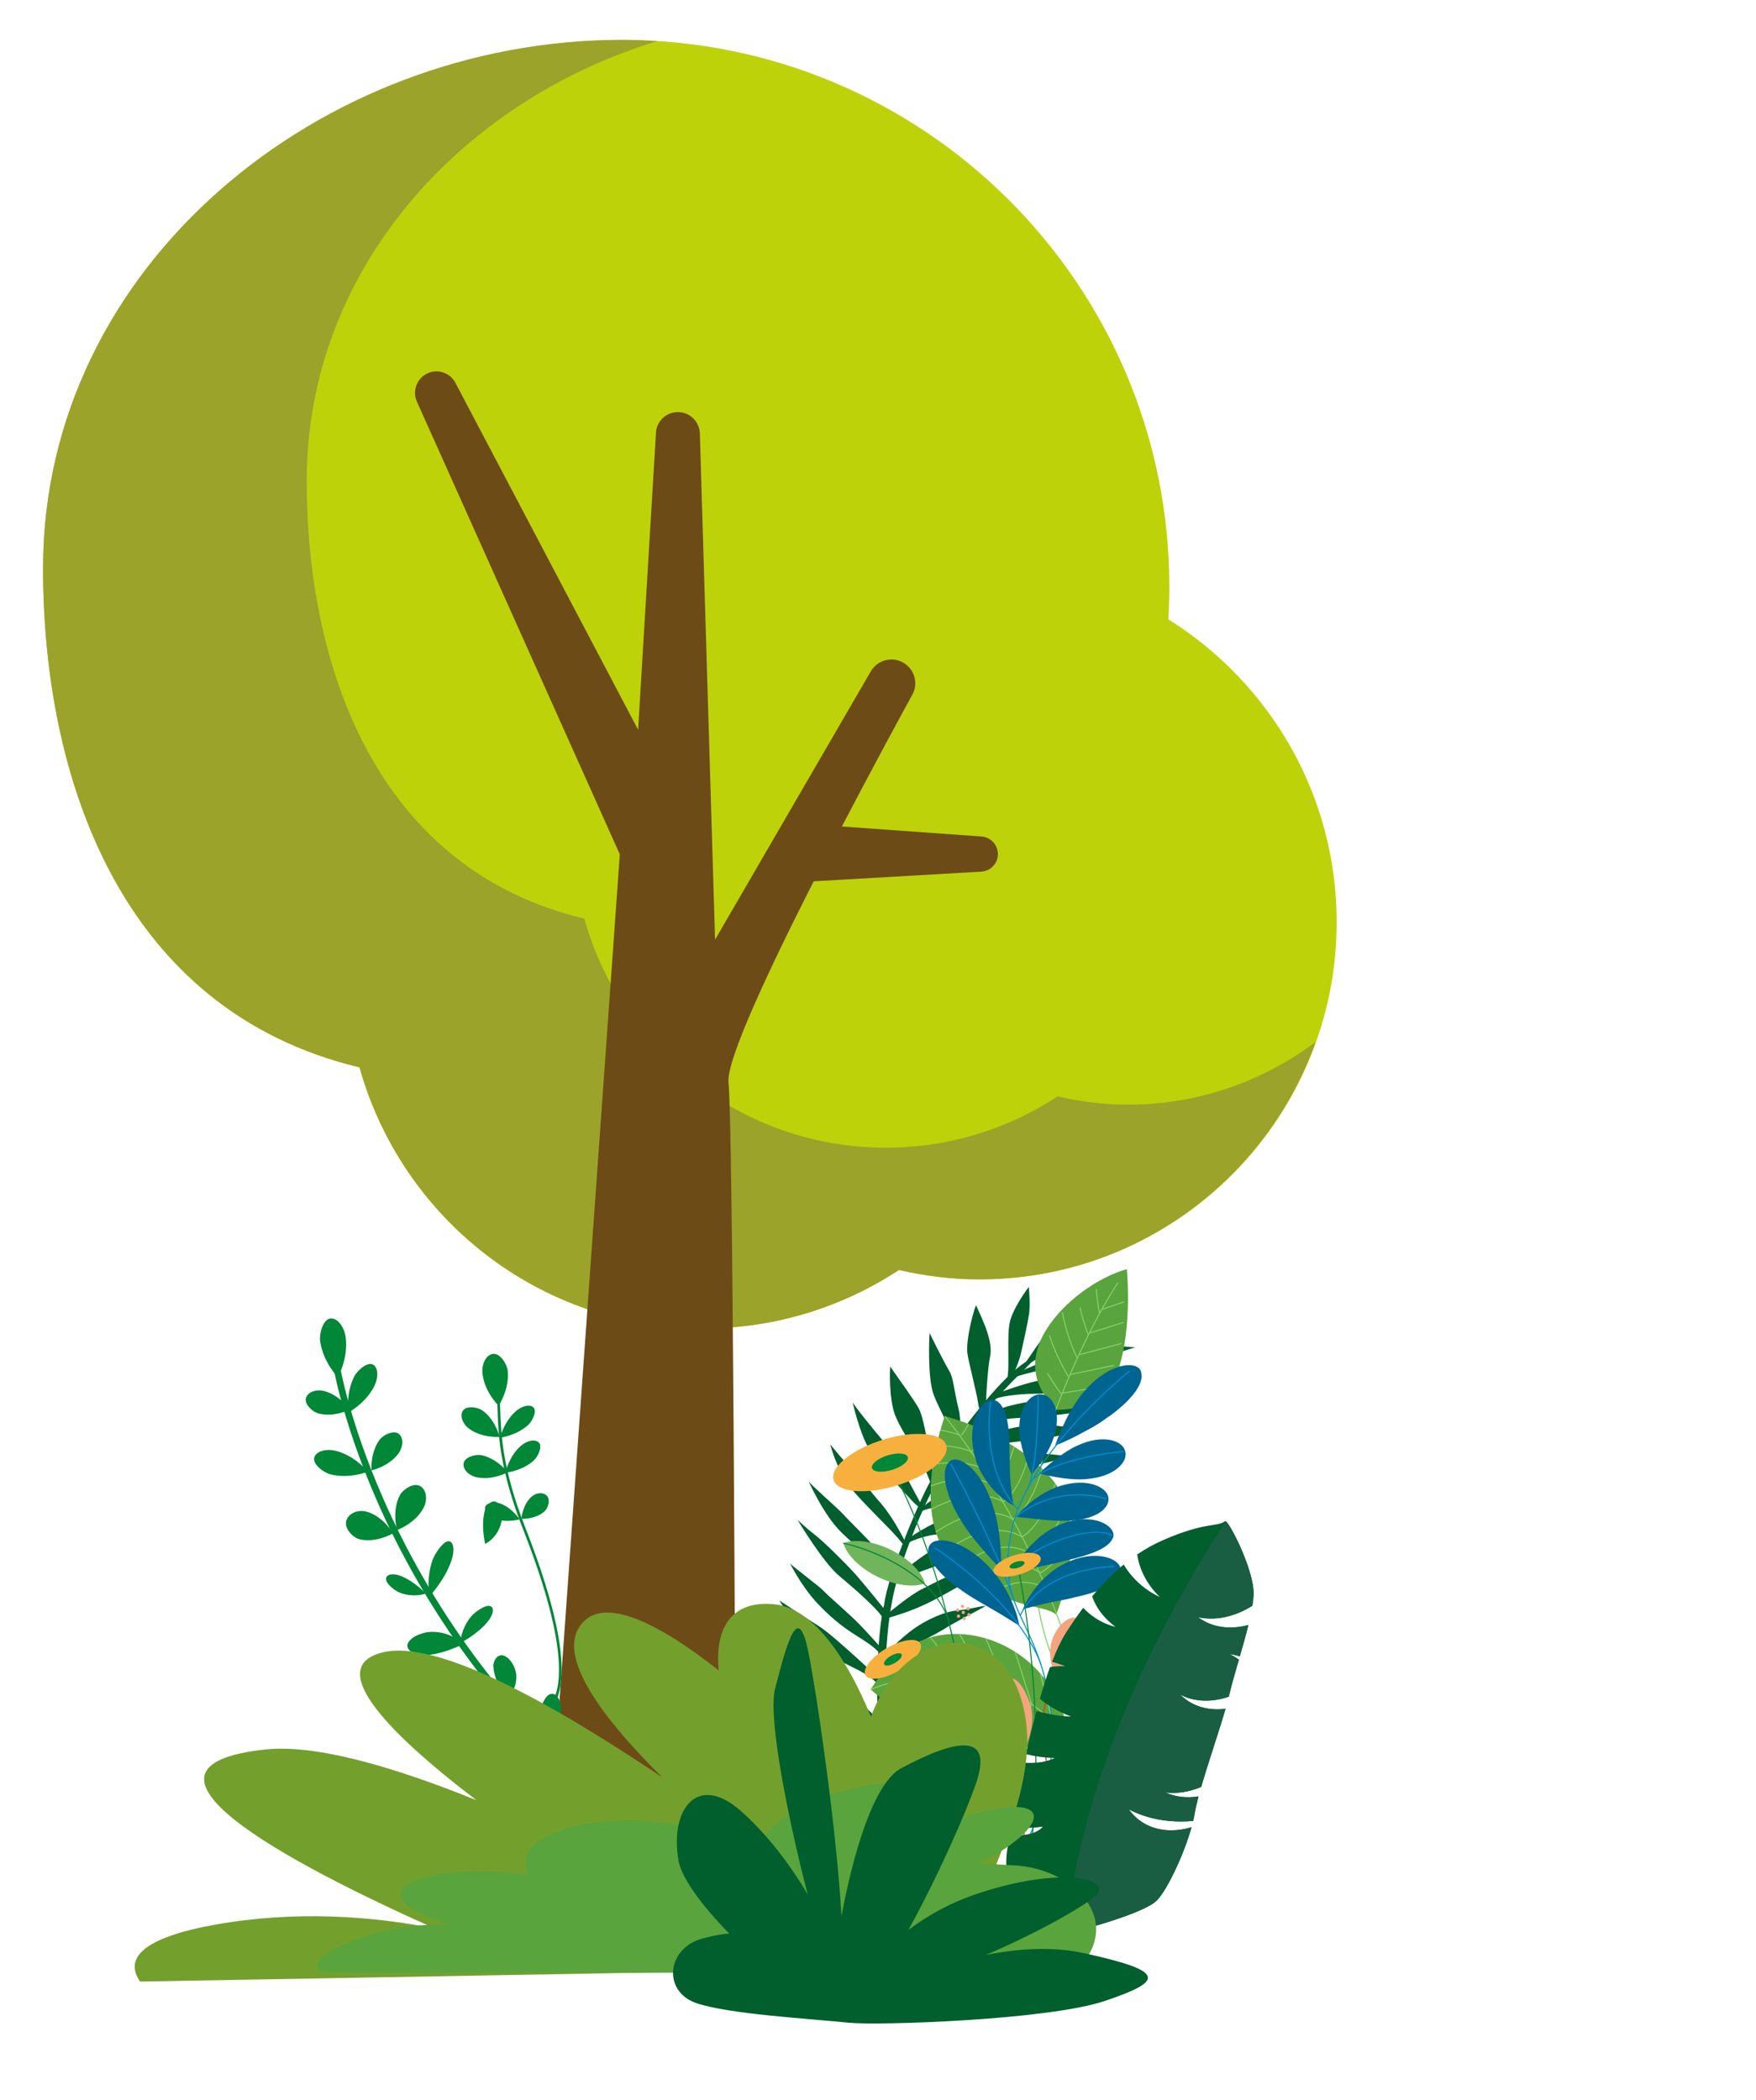
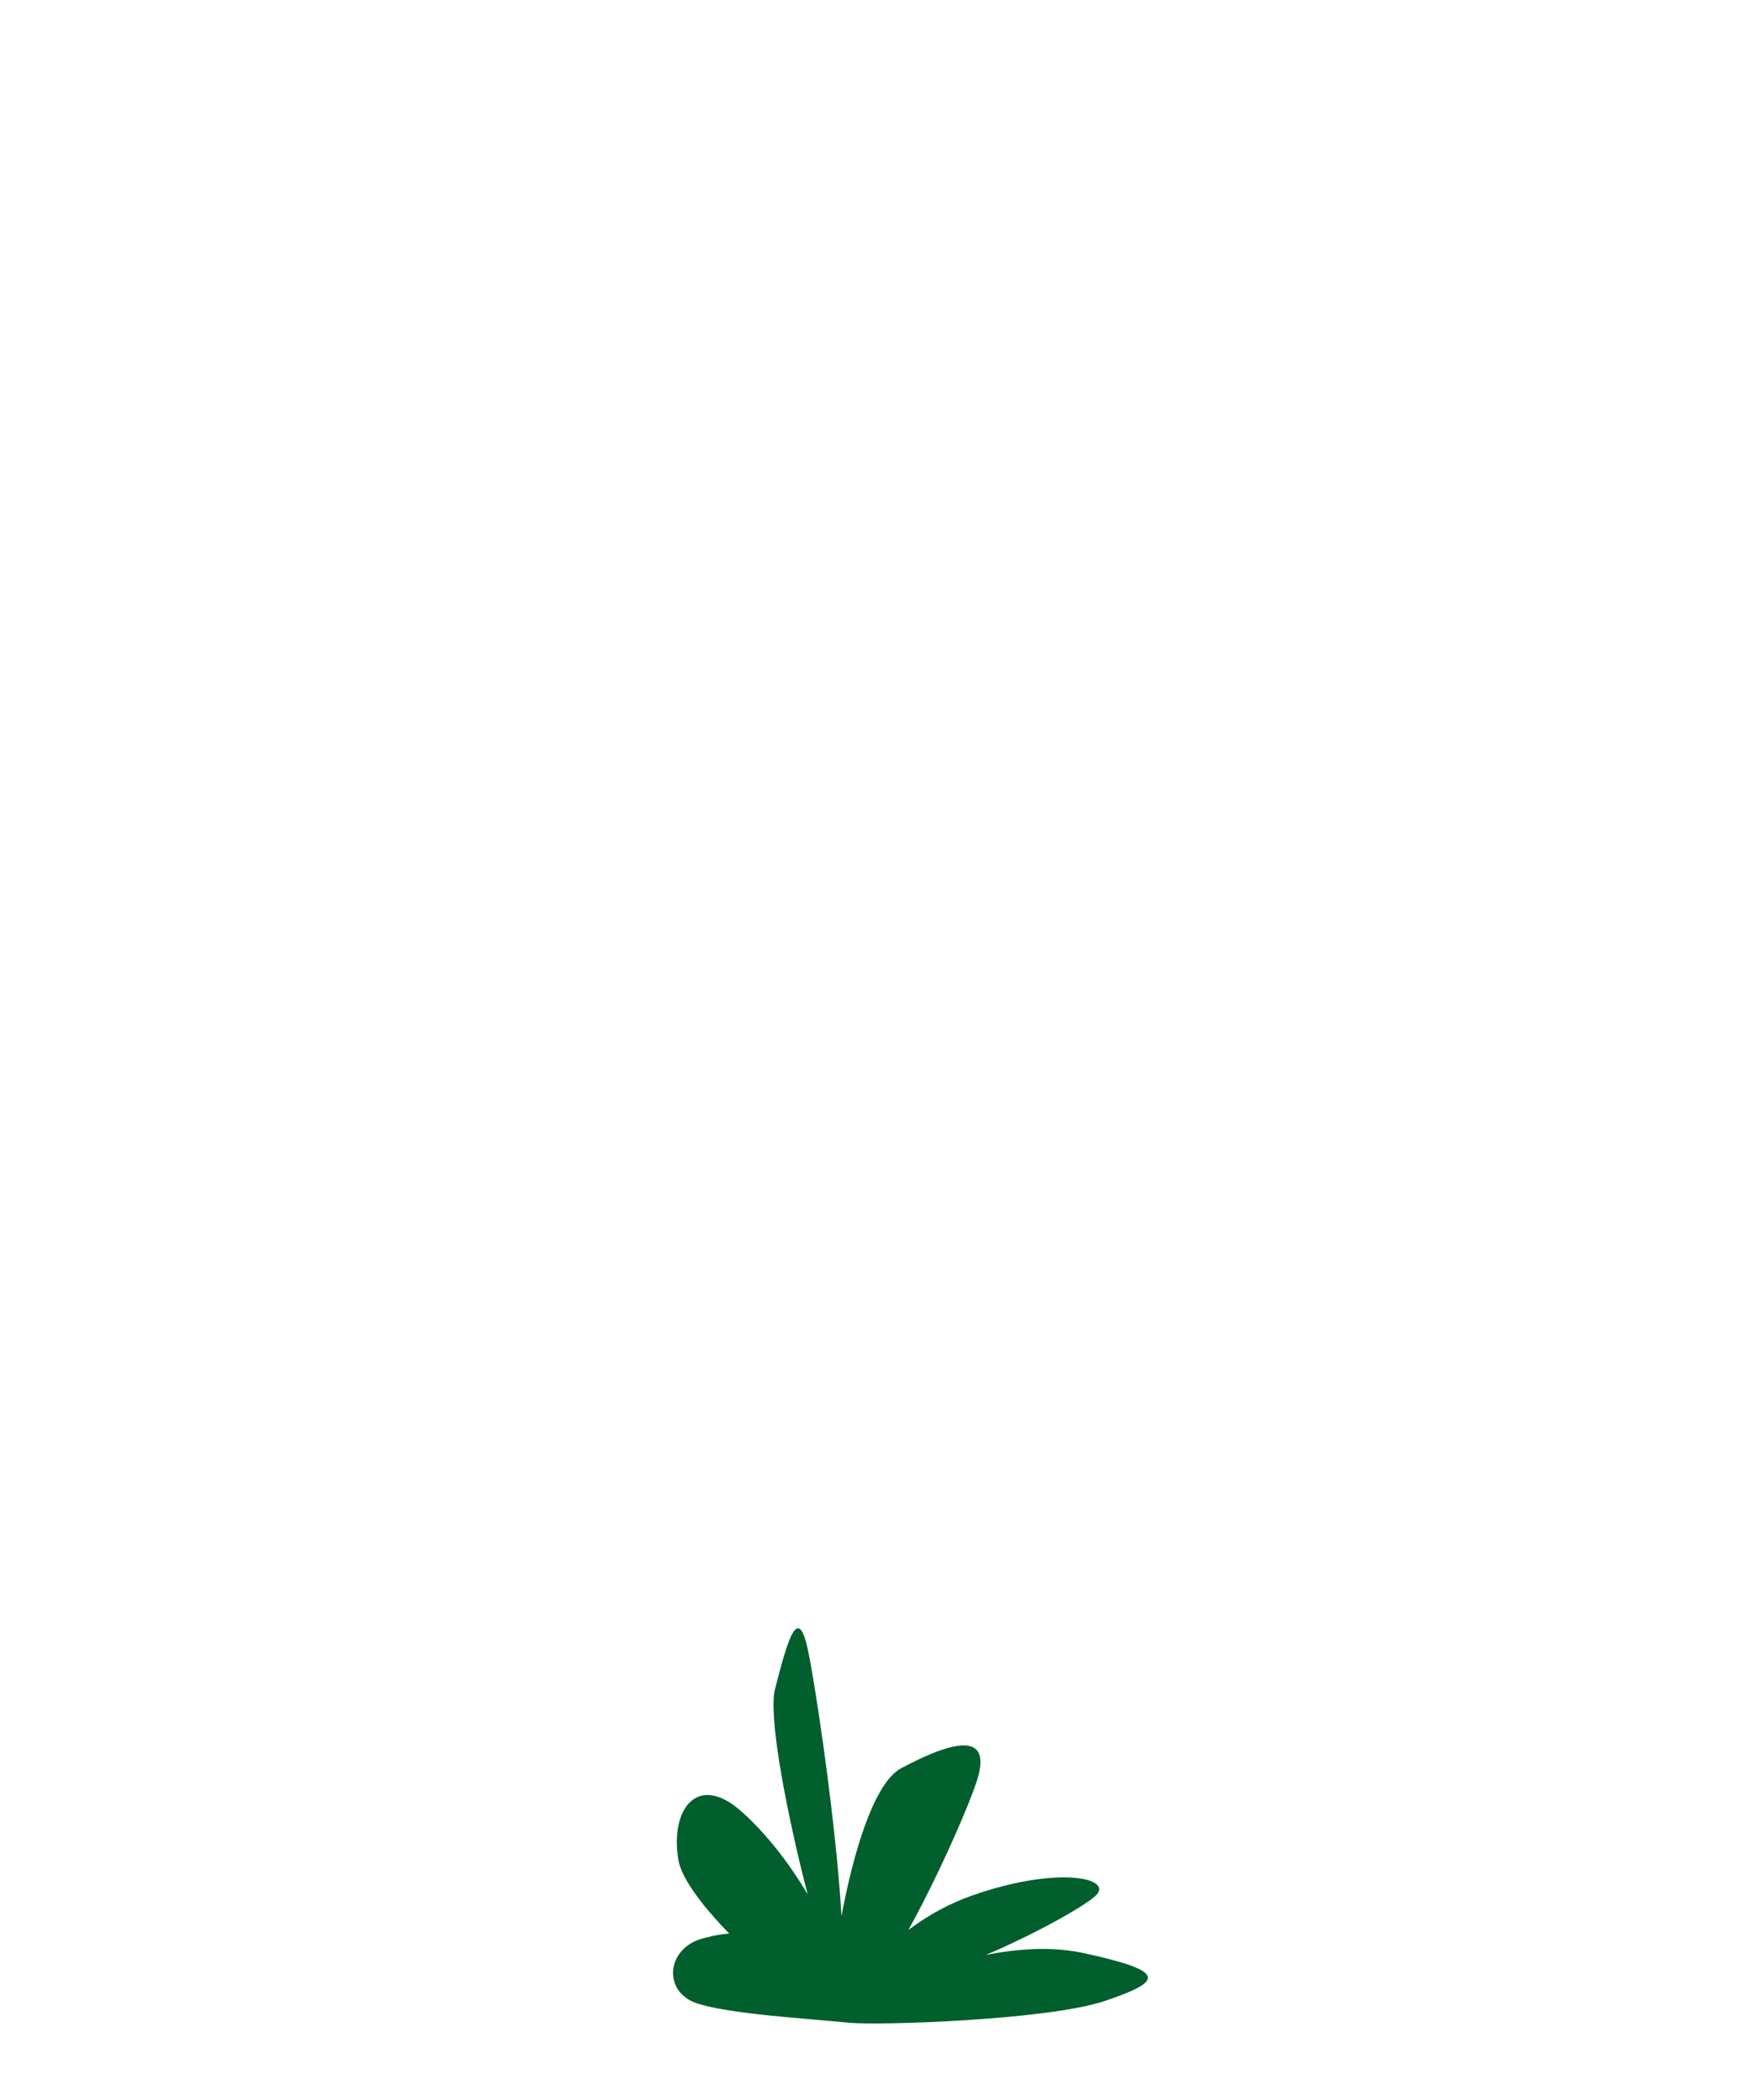
<svg xmlns="http://www.w3.org/2000/svg" id="a" viewBox="0 0 555.99 664.98">
  <defs>
    <clipPath id="b">
-       <rect width="555.99" height="664.98" style="fill:none;" />
-     </clipPath>
+       </clipPath>
    <clipPath id="c">
      <path d="m334.39,511.28s11.21-26.98-.72-42.15c-11.93-15.17-34.52-20.69-34.52-20.69,0,0-11.9,31.73,3,46.65,14.89,14.91,28.48,12.63,32.24,16.19Z" style="fill:none;" />
    </clipPath>
  </defs>
  <g style="clip-path:url(#b);">
    <path d="m13.63,179.97C13.63,84.26,101.27,12.63,196.97,12.63s173.28,77.58,173.28,173.29c0,3.42-.13,6.82-.32,10.19,31.96,19.99,53.29,55.4,53.29,95.88,0,62.48-50.65,113.13-113.12,113.13-8.77,0-17.27-1.09-25.46-2.98-17.8,11.68-39.06,18.53-61.94,18.53-51.92,0-95.55-35.02-108.86-82.69C37.77,319.78,13.63,245.54,13.63,179.97Z" style="fill:#bed20a;" />
    <path d="m196.97,12.63c3.73,0,7.42.16,11.09.39-62.22,19.02-110.95,72.43-110.95,139.26,0,57.52,21.18,122.65,87.9,138.61,11.67,41.82,49.95,72.53,95.5,72.53,20.07,0,38.72-6,54.34-16.25,7.19,1.66,14.64,2.62,22.33,2.62,22.3,0,42.81-7.45,59.38-19.87-15.61,43.79-57.32,75.19-106.47,75.19-8.77,0-17.27-1.09-25.46-2.98-17.8,11.68-39.06,18.53-61.94,18.53-51.92,0-95.55-35.02-108.86-82.69C37.77,319.78,13.63,245.54,13.63,179.97,13.63,84.26,101.27,12.63,196.97,12.63Z" style="fill:#9ba32b;" />
    <path d="m136.44,117.83c3.07-.81,6.29.6,7.76,3.4l57.84,109.85,5.68-94.43c.39-3.4,3.2-6.02,6.63-6.16,3.87-.16,7.12,2.87,7.24,6.74l4.82,160.3,49.31-84.95c2.23-3.85,7.3-4.94,10.92-2.34,3.09,2.22,4.07,6.36,2.24,9.7-4.46,8.16-13.07,24.03-22.32,41.77l44.22,3.17c2.78.2,4.99,2.43,5.17,5.21.2,3.09-2.16,5.74-5.24,5.92l-53.08,3.06c-14.41,28.38-27.71,56.81-26.96,63.72,1.37,12.74,2.14,196.44,2.33,247.56h-59.53l22.77-319.83-64.24-143.34c-1.72-3.83.41-8.28,4.46-9.36Z" style="fill:#6d4b16;" />
    <path d="m213.82,588.19c-21.13-14.34-39.97-31.4-55.98-50.69-12.81-15.44-23.86-32.33-32.83-50.22-15.28-30.47-19.3-53.61-19.34-53.84l2.07-.35c.04.23,4.02,23.11,19.18,53.32,8.9,17.73,19.86,34.49,32.56,49.79,15.88,19.13,34.56,36.03,55.51,50.25l-1.18,1.74Z" style="fill:#008737;" />
    <path d="m106.97,436.11s-4.75-4.86-5.61-11.51c-.31-2.4.96-6.8,3.2-7.09,2.24-.29,4.45,2.54,4.9,6.04.86,6.65-2.49,12.56-2.49,12.56Z" style="fill:#008737;" />
    <path d="m110.31,447.25s-.9-6,1.87-11.42c1-1.96,4.14-4.65,5.87-3.76,1.73.88,1.86,4.1.4,6.96-2.77,5.43-8.15,8.23-8.15,8.23Z" style="fill:#008737;" />
    <path d="m117.63,465.6s-.49-5.56,2.57-9.71c1.11-1.5,4.35-3.12,5.99-1.91,1.64,1.21,1.56,4.1-.05,6.29-3.06,4.15-8.51,5.33-8.51,5.33Z" style="fill:#008737;" />
    <path d="m110.74,446.38s-4.95,2.49-9.91,1.2c-1.8-.47-4.49-2.87-3.97-4.83.51-1.96,3.21-2.95,5.83-2.26,4.96,1.3,8.05,5.89,8.05,5.89Z" style="fill:#008737;" />
    <path d="m172.99,553.18s-3.92,4.1-9.44,5c-2,.32-5.7-.63-6-2.49-.3-1.86,1.99-3.79,4.9-4.26,5.52-.9,10.54,1.75,10.54,1.75Z" style="fill:#008737;" />
    <path d="m116.46,466.01s-5.88,2.4-11.94.81c-2.2-.58-5.56-3.22-5.02-5.26.54-2.03,3.76-2.95,6.95-2.12,6.07,1.59,10.01,6.56,10.01,6.56Z" style="fill:#008737;" />
    <path d="m124.45,485.52s-5.44,3.24-10.74,1.85c-1.92-.5-4.72-3.32-4.09-5.73.63-2.41,3.59-3.72,6.37-2.99,5.3,1.39,8.46,6.87,8.46,6.87Z" style="fill:#008737;" />
    <path d="m125.7,484.51s-1.7-6,.88-11.01c.93-1.81,4.24-4.07,6.32-3,2.09,1.08,2.6,4.25,1.24,6.89-2.57,5-8.44,7.12-8.44,7.12Z" style="fill:#008737;" />
    <path d="m174.01,553.38s-3.3-4.12-3.17-10.19c.04-2.2,1.64-6.36,3.52-6.8,1.88-.45,3.34,1.99,3.28,5.19-.12,6.07-3.62,11.8-3.62,11.8Z" style="fill:#008737;" />
    <path d="m145.77,520.24s-.03-4.09,3.3-8.27c1.21-1.52,4.51-3.82,6.02-3.44,1.51.38,1.19,2.63-.56,4.83-3.33,4.18-8.76,6.88-8.76,6.88Z" style="fill:#008737;" />
    <path d="m134.81,504.59s-3.57,1.42-8.07-.2c-1.63-.59-4.48-2.83-4.52-4.34-.04-1.51,2-1.99,4.37-1.13,4.5,1.62,8.22,5.67,8.22,5.67Z" style="fill:#008737;" />
    <path d="m160.32,537.94s-3.85-5.37-4.12-10.25c-.1-1.77,1.37-4.2,3.37-3.42,2.01.78,3.76,3.66,3.9,6.23.27,4.88-3.15,7.44-3.15,7.44Z" style="fill:#008737;" />
    <path d="m146.61,520.6s-6.81,3.63-13.05,3.53c-2.26-.04-5.38-1.76-4.41-3.8.97-2.04,4.63-3.65,7.91-3.6,6.24.1,9.55,3.88,9.55,3.88Z" style="fill:#008737;" />
    <path d="m160.22,539.16s-6.47,3.42-12.09,3.12c-2.04-.11-4.72-1.94-3.67-3.96,1.05-2.02,4.49-3.53,7.46-3.37,5.63.3,8.31,4.21,8.31,4.21Z" style="fill:#008737;" />
    <path d="m187.78,566.77s-2.16-3.49-1.43-8.79c.26-1.92,1.94-5.6,3.46-6.05,1.51-.45,2.41,1.64,2.03,4.43-.73,5.3-4.06,10.41-4.06,10.41Z" style="fill:#008737;" />
    <path d="m153.61,488.87s-1.43-5.98-.07-10.65c.49-1.69,2.47-3.63,3.87-2.43,1.39,1.21,1.9,4.35,1.18,6.81-1.36,4.67-4.98,6.27-4.98,6.27Z" style="fill:#008737;" />
    <path d="m136.08,505.35s-1.29-5.05.83-11.24c.77-2.24,3.44-6.1,5.1-6.08,1.66.02,2.04,2.88.92,6.14-2.12,6.19-6.85,11.18-6.85,11.18Z" style="fill:#008737;" />
    <path d="m157.87,445.12s3.5-5.18,2.89-11.04c-.22-2.13-2.39-5.61-4.6-5.38-2.21.23-3.71,3.12-3.39,6.21.61,5.87,5.1,10.21,5.1,10.21Z" style="fill:#008737;" />
    <path d="m158.17,454.97s-1.25-5.32-5.37-8.31c-1.5-1.08-5.01-1.65-6.17-.05-1.16,1.6-.2,4.28,1.97,5.85,4.12,2.99,9.57,2.51,9.57,2.51Z" style="fill:#008737;" />
    <path d="m160.75,466.18s-3.31-4.35-8.29-5.39c-1.81-.38-5.25.54-5.65,2.48-.4,1.93,1.56,3.98,4.19,4.53,4.98,1.04,9.76-1.62,9.76-1.62Z" style="fill:#008737;" />
    <path d="m158.35,455.23s5.03-.57,8.82-3.96c1.38-1.23,2.89-4.33,1.8-5.53-1.07-1.21-3.7-.62-5.7,1.17-3.8,3.39-4.93,8.32-4.93,8.32Z" style="fill:#008737;" />
    <path d="m160.03,466.33s5.14-.44,8.94-3.83c1.38-1.23,2.82-4.38,1.69-5.66-1.14-1.27-3.81-.74-5.81,1.04-3.8,3.39-4.82,8.45-4.82,8.45Z" style="fill:#008737;" />
    <path d="m165.1,480.95s4.42.21,7.31-2.38c1.05-.94,1.94-3.59.8-4.87-1.14-1.28-3.4-1.12-4.93.25-2.9,2.59-3.19,7-3.19,7Z" style="fill:#008737;" />
    <path d="m164.5,481.09s-2.25-3.57-6.12-5.01c-1.4-.52-4.23-.34-4.72.99-.49,1.33.89,3.07,2.93,3.82,3.87,1.44,7.91.2,7.91.2Z" style="fill:#008737;" />
    <path d="m170.15,543.59l-.03-.85v.43s0-.43,0-.43c.1,0,2.48-.15,4.41-3.13,3.64-5.61,5.05-19.78-8.94-55.43-7.38-18.82-7.77-29.82-8.03-37.11-.07-1.87-.12-3.49-.3-4.85l.84-.11c.18,1.4.24,3.04.31,4.93.26,7.22.64,18.14,7.97,36.83,14.14,36.06,12.61,50.49,8.83,56.25-2.19,3.33-4.95,3.47-5.06,3.47Z" style="fill:#008737;" />
    <path d="m285.7,577.46c-.12-.04,4.06-10.49,8.85-13.42,3.22-2.09,8.63-2.9,8.62-2.9,0,0-1.46,2.83-4.08,5.27-2.71,2.37-11.44,8.34-13.39,11.06Z" style="fill:#005f2d;" />
    <path d="m285.29,575.47s-3.98-1.24-7.75-1.98c-3.78-.73-6.45-1.22-9.57-1.39-3.12-.16-4.16-.02-4.16-.02,0,.02,5.42,4.19,10.06,4.7,4.65.54,10.12-.41,11.42-1.31Z" style="fill:#005f2d;" />
    <path d="m282.83,566.16c-.13-.06,6.23-9.72,10.05-11.79,4.39-2.6,12.24-3.95,13.82-4.36,0,0-4.93,3.67-9.26,7.15-4.35,3.37-11.38,8.74-14.62,8.99Z" style="fill:#005f2d;" />
    <path d="m281.91,565.3s-1.02-.61-3.62-1.98c-2.58-1.34-10.03-5.27-13.15-6.31-3.1-1-9.46-1.69-11.67-1.88-.83-.06,5.03,3.52,8.72,5.36,2.81,1.42,6.89,3.45,9.72,3.91,1.32.22,7.49.5,9.7,2.31,2.22,1.81.29-1.4.3-1.4Z" style="fill:#005f2d;" />
    <path d="m281.25,559.04c-.07-.03,3.71-8.13,6.9-10.64,2.91-2.43,6.92-4.82,11.35-6.16,4.42-1.35,8.38-2.43,8.38-2.43-.01-.01-4.09,3.96-7.58,6.47-3.53,2.49-6.47,5.19-10.57,7.4-4.12,2.2-8.49,5.36-8.48,5.36Z" style="fill:#005f2d;" />
    <path d="m280.32,556.5c-.78-1.37-1.72-2.6-5.08-4.3-3.36-1.67-10.96-6.61-15.76-8.08-4.78-1.4-11.78-3.74-12.12-3.98-.33-.17,8.7,7.73,14.24,10.1,4.64,2.05,9.61,3.43,12.52,4.24,2.91.81,5.69,2,6.8,3.47,0,0-.29-.92-.59-1.45Z" style="fill:#005f2d;" />
    <path d="m279.99,548.01s1.06-3.42,5.47-7.34c4.41-3.92,8.75-7.08,11.23-8.31,2.47-1.25,8.55-2.63,9.33-2.96.74-.36-3.41,4.19-4.89,5.5-1.53,1.28-4.82,3.52-9.34,5.67-4.56,2.11-10.54,6.13-11.8,7.44Z" style="fill:#005f2d;" />
    <path d="m279.65,547.31c-1.51-1.37-5.49-3.63-7.87-5.1-2.38-1.5-4.75-1.82-13.29-8.3-7.55-5.76-12.2-12.1-12.19-12.1,0,0,1.55.85,6.86,3.12,5.31,2.28,11.69,8.31,17.16,12.58,5.45,4.29,8.48,7.88,8.48,7.89.28.64.56,1.27.84,1.91Z" style="fill:#005f2d;" />
    <path d="m277.96,538.47c-.07-.04,6.14-8.05,10.08-11.28,3.82-3.3,6.62-5.94,12.57-6.22,5.98-.29,8.95-.98,8.95-.98-.01-.01-5.43,3.53-9.94,6.06-4.57,2.47-10.39,6.15-12.55,7.18-2.23.97-8.06,5.69-9.11,5.25Z" style="fill:#005f2d;" />
    <path d="m278.8,532.82c-1.52-2.14-3.27-4.05-7.61-7.93-4.1-3.67-9.01-8.12-11.87-9.95-2.85-1.76-12.23-7.91-12.48-8.1-.26-.12,5.2,8.36,9.43,11.71,4.2,3.39,7.68,6.56,13.69,9.39,6,2.83,8.58,5.42,9.42,7.53.82,2.1-.22-2.15-.57-2.66Z" style="fill:#005f2d;" />
    <path d="m279.54,526.84s2.98-3.69,6.29-4.59c3.24-.95,10.75-4.98,13.08-6.4,2.2-1.54,12.34-6.73,13-7.22.59-.56-4.52.93-8.71,1.31-4.22.34-9.89,3-13.7,5.7-3.9,2.64-9.65,8.46-10.15,9.49-.55,1,.22,1.7.21,1.7Z" style="fill:#005f2d;" />
    <path d="m279.16,522.01s-3.57-4.05-6.95-7.58c-3.38-3.48-9.79-8.88-11.38-10.62-1.58-1.66-10.65-8.4-10.78-8.85-.14-.4,3.6,7.29,8.83,12.81,5.21,5.54,9.29,8.31,13.44,10.89,4.14,2.57,6.41,4.61,6.88,5.95.47,1.33-.05-2.6-.04-2.6Z" style="fill:#005f2d;" />
    <path d="m281.39,510.7s6.89-5.81,10.79-7.64c3.82-1.89,8.03-4.32,11.81-5.19,3.76-.89,9.57-2.08,9.58-2.07-.02-.02-5.71,4.09-9.95,6.5-4.29,2.38-8.9,5.12-13.96,7.15-5.06,2.03-9.38,3.11-9.38,3.11.36-.63.73-1.25,1.11-1.87Z" style="fill:#005f2d;" />
    <path d="m280.11,509.67s-6.13-7.69-9.64-11.61c-3.51-3.83-9.72-9.95-12.62-12.2-2.89-2.21-5.31-4.63-5.31-4.63-.04.09,8.28,13.86,13.31,17.89,5,4.23,13.6,11.57,14.44,14.63.84,3.11-.21-4.07-.19-4.08Z" style="fill:#005f2d;" />
    <path d="m283.51,499.48c-.06-.05,7.62-6.24,10.48-7.9,2.76-1.74,8.69-3.65,12.24-3.81,3.52-.2,11.79-.9,13.15-1.56,1.34-.69-4.27,3.42-9.3,5.13-5.07,1.65-12.25,3.92-17.75,6-5.5,2.08-8.14,2.64-9.55,5.33-1.4,2.71.71-3.21.74-3.2Z" style="fill:#005f2d;" />
    <path d="m282.74,498.11s-3.07-4.93-5.95-8.36c-2.89-3.4-7.64-7.84-9.8-10.25-2.16-2.33-10.71-9.69-10.99-10.5-.31-.73,4.67,10.76,10.51,16.34,5.8,5.64,10.31,8.6,12.33,10.76,2.02,2.15,3.8,4.53,3.8,4.53.02-.84.06-1.68.09-2.52Z" style="fill:#005f2d;" />
    <path d="m287.57,487.19s6.78-4.83,12.67-6.6c5.84-1.83,14.58-1.54,17.75-1.53,3.16,0,4.98.38,4.98.38,0,0-4.92,1.88-10.44,3.6-5.54,1.7-12.96,2.54-16.33,2.88-3.39.32-8.86,2.3-9.57,3.3-.73.98.93-2.03.94-2.03Z" style="fill:#005f2d;" />
    <path d="m286.22,487.4s-3.45-6.88-7.19-11.21c-3.77-4.3-6.97-8.7-9.1-10.75-2.15-2.02-7.06-8.08-7.06-8.1-.02,0,1.8,7.28,5.97,13.07,3.11,4.44,13.56,14.03,16.29,17.62,2.19,2.93,1.09-.63,1.09-.63Z" style="fill:#005f2d;" />
    <path d="m291.35,477.95s6.07-6.03,14.1-7.44c5.66-1.05,13.24-.9,17.41-.4,5.26.63,8.32.44,8.32.44,0-.01-4.76,2.07-8.47,2.76-3.73.66-10.06,1.69-15.29,2.42-5.25.68-15.27,1.41-16.88,3.75-1.63,2.31.8-1.54.81-1.53Z" style="fill:#005f2d;" />
    <path d="m291.76,476.54s-1.73-3.21-3.39-6.32c-1.68-3.08-4.96-9.62-7.85-12.95-2.91-3.23-10.42-12.56-10.55-13.25-.18-.62,2.19,9.86,5.17,14.71,2.93,4.94,10.03,12.59,13.29,16.12,3.25,3.56,3.89,2.8,3.34,1.69Z" style="fill:#005f2d;" />
    <path d="m296.42,467.83c-.07-.07,10.08-5.97,15.85-6.84,5.68-.98,12.4-1.16,18.58-.65,6.18.51,7.94.94,7.94.94-.04-.06-10.52,2.81-15.51,3.55-5.04.65-10.01,1.59-15.36,1.89-5.36.29-11.03,1.09-12.66,3.45-1.64,2.35,1.14-2.35,1.17-2.34Z" style="fill:#005f2d;" />
    <path d="m295.71,468.09s-.56-2.76-1.39-7.73c-.84-4.96-2-11.2-3.18-13.92-1.22-2.62-9.08-13.25-9.21-13.68-.19-.36-.61,10.59,1.65,15.77,2.61,6.17,6.55,10.48,9.15,16.41,2.63,5.9,2.17,6.11,2.16,6.13.26-.99.54-1.99.82-2.98Z" style="fill:#005f2d;" />
    <path d="m302.1,459.17s3.64-2.87,11.34-5.14c7.72-2.23,12.6-3.15,17.34-2.88,4.74.27,11.68,1.37,11.68,1.38,0-.01-5.56,1.9-9.98,2.62-4.45.66-13.57,1.65-19.04,2.52-5.5.82-11.02,2.03-13.52,4.55-2.5,2.51,2.15-3.08,2.18-3.05Z" style="fill:#005f2d;" />
    <path d="m302.81,457.72s2.21-5.57.64-11.85c-1.58-6.32-1.45-9.33-2.96-11.89-1.54-2.51-6.16-11.81-6.14-11.84-.1.01-.8,14.25,1.31,19.58,2,5.38,5.71,10.5,6.35,16.11.34,2.9.79-.12.79-.12Z" style="fill:#005f2d;" />
    <path d="m308.67,449.61s6.61-3.43,11.57-4.6c4.93-1.2,10.06-2.13,17.65-1.74,7.6.41,11.09.95,11.08.94,0,.02-3.77,2.54-11.89,3.54-8.13,1.02-15.06,1.11-18.75,1.63-3.7.51-8.95,1.04-10.69,2.06-1.76,1,1.02-1.83,1.03-1.83Z" style="fill:#005f2d;" />
    <path d="m312.2,443.9c-.05.02.46-10.65,1.33-14.6,1.11-5.58-4.25-14.89-4.39-15.9-.23-.97-3.6,11-2.79,15.44.34,2.51,2.9,12.12,3.37,15.62.45,3.53,1.87,2.05,2.48-.56Z" style="fill:#005f2d;" />
    <path d="m315.87,441.19s4.95-1.92,9.76-3.22c4.78-1.37,13.84-2.94,17.92-2.4,4.06.48,11.17,1.9,11.17,1.91,0,0-3.11,2.5-9.79,2.96-6.7.45-12.78.83-17.34.89-4.57.03-11.89.74-13.61,2.25-1.75,1.49,1.87-2.39,1.88-2.38Z" style="fill:#005f2d;" />
    <path d="m320.74,435.32s1.82-3.52,2.68-7.48c.85-3.97,1.95-8.7,2.41-11.82.44-3.1-.09-8.5-.08-8.51-.04-.03-5.2,6.85-6.05,11.35-.96,4.49.06,13.85-.79,17.86-.75,3.43,1.82-1.42,1.83-1.41Z" style="fill:#005f2d;" />
    <path d="m323.35,434.05s6.07-2.26,9.01-4.21c2.89-2.03,10.86-4.29,15.83-3.97,4.94.25,11.25.75,11.25.76,0-.01-5.4,1.72-8.46,2.52-3.07.79-6.58,1.73-13.89,3.09-7.32,1.35-15.22,3.46-16.62,4.12-1.42.63,2.86-2.31,2.87-2.3Z" style="fill:#005f2d;" />
    <path d="m324.56,431.64s1.05-1.42,3.5-5.05c2.42-3.66,7.97-9.37,10.49-10.63,2.44-1.39,14.32-3.43,15.13-3.77.73-.46-6.52,5.91-8.82,7.81-2.37,1.83-4.51,4.53-7.63,5.82-3.18,1.22-11.96,5.87-12.65,7.07-.73,1.14-.03-1.25-.02-1.25Z" style="fill:#005f2d;" />
    <path d="m292.19,596.64c-.13.07-8.76-19.4-11.77-34.48-4.35-15.86-2.65-46.53-.42-54.29.77-8.2,11.66-34.48,15.4-40.23,3.22-7.51,17.12-25.91,24.76-32.69,4.29-4.2,9.02-6.17,9.32-6.54.28-.4-4.77,4.92-6.48,6.6-1.83,1.58-9.62,9.87-13.71,14.95-4.27,4.95-9.83,14.21-12.02,18.2-2.65,3.74-12.75,25.84-15.03,40.07-.63,3.17-2.14,14.26-1.9,26.22.05,11.96,1.85,24.79,3.47,31.07,2.38,9.76,5.93,17.59,7.83,21.08,1.86,3.49,1.74,9.18.55,10.04Z" style="fill:#005f2d;" />
    <path d="m292.48,539.34l-4.87,4.16c-4.48-2.55-8.51-5.44-11.92-8.55,2.38-3.83,5.27-7.43,8.65-10.63,16.62-15.79,50.74-3.57,54.01,26.34-9.12,3.72-22.4,3.7-36.46-.88-3.65-1.19-7.14-2.62-10.42-4.24l1.01-6.2Z" style="fill:#59a43c;" />
    <path d="m275.7,534.96s34.86-15.44,60.52,13.19c.72.8,7.9,9.58,10.39,21.87" style="fill:none; stroke:#83d169; stroke-miterlimit:10; stroke-width:.34px;" />
    <line x1="281.99" y1="526.69" x2="287.74" y2="531.71" style="fill:none; stroke:#83d169; stroke-miterlimit:10; stroke-width:.34px;" />
    <line x1="287.74" y1="521.78" x2="296.22" y2="530.8" style="fill:none; stroke:#83d169; stroke-miterlimit:10; stroke-width:.34px;" />
    <line x1="294.67" y1="518.6" x2="304.76" y2="531.2" style="fill:none; stroke:#83d169; stroke-miterlimit:10; stroke-width:.34px;" />
    <line x1="303.82" y1="517.45" x2="312.56" y2="532.91" style="fill:none; stroke:#83d169; stroke-miterlimit:10; stroke-width:.34px;" />
    <line x1="312.2" y1="518.94" x2="318.97" y2="535.19" style="fill:none; stroke:#83d169; stroke-miterlimit:10; stroke-width:.34px;" />
    <line x1="321.45" y1="523.16" x2="326.68" y2="539.7" style="fill:none; stroke:#83d169; stroke-miterlimit:10; stroke-width:.34px;" />
    <line x1="329.44" y1="530" x2="333.25" y2="545.1" style="fill:none; stroke:#83d169; stroke-miterlimit:10; stroke-width:.34px;" />
    <line x1="282.06" y1="539.93" x2="287.48" y2="531.6" style="fill:none; stroke:#83d169; stroke-miterlimit:10; stroke-width:.34px;" />
    <line x1="296.22" y1="530.8" x2="286.98" y2="543.14" style="fill:none; stroke:#83d169; stroke-miterlimit:10; stroke-width:.34px;" />
    <line x1="304.76" y1="531.2" x2="294.64" y2="546.93" style="fill:none; stroke:#83d169; stroke-miterlimit:10; stroke-width:.34px;" />
    <line x1="312.56" y1="532.91" x2="302.77" y2="550.1" style="fill:none; stroke:#83d169; stroke-miterlimit:10; stroke-width:.34px;" />
    <line x1="318.97" y1="535.19" x2="310.15" y2="551.98" style="fill:none; stroke:#83d169; stroke-miterlimit:10; stroke-width:.34px;" />
    <line x1="326.68" y1="539.7" x2="318.96" y2="553.23" style="fill:none; stroke:#83d169; stroke-miterlimit:10; stroke-width:.34px;" />
    <line x1="333.25" y1="545.1" x2="327.66" y2="553.04" style="fill:none; stroke:#83d169; stroke-miterlimit:10; stroke-width:.34px;" />
    <path d="m354.22,433.26c-3.04,9.3-9.75,12.98-19.51,13.16-7.67-7.1-9.2-15.88-3.61-25.1,5.57-9.14,16.34-16.77,25.68-19.46.8,9.34.45,22.21-2.56,31.41Z" style="fill:#59a43c;" />
    <path d="m353.99,406.15c-7.76,11.74-16.12,29.83-21.18,44.42-1.69,4.86-16.67,60.11,11.01,91.95" style="fill:none; stroke:#83d169; stroke-miterlimit:10; stroke-width:.34px;" />
    <path d="m348.17,415.96c-.51-2.47-.88-5.37-1.06-7.79" style="fill:none; stroke:#83d169; stroke-miterlimit:10; stroke-width:.34px;" />
    <path d="m344.6,422.8c-.98-2.94-2.12-5.88-2.62-8.78" style="fill:none; stroke:#83d169; stroke-miterlimit:10; stroke-width:.34px;" />
    <path d="m341.03,430.07c-2.19-4.71-3.8-9.91-4.67-14.54" style="fill:none; stroke:#83d169; stroke-miterlimit:10; stroke-width:.34px;" />
    <path d="m338.31,435.93c-2.62-4.35-4.64-8.77-6.05-13.15" style="fill:none; stroke:#83d169; stroke-miterlimit:10; stroke-width:.34px;" />
    <path d="m336.25,441.71c-1.72-2.27-3.26-4.58-4.61-6.91" style="fill:none; stroke:#83d169; stroke-miterlimit:10; stroke-width:.34px;" />
    <path d="m348.77,414.66c2.39-.8,4.79-1.61,7.19-2.44" style="fill:none; stroke:#83d169; stroke-miterlimit:10; stroke-width:.34px;" />
    <path d="m345.21,422.02c3.68-1.08,6.9-2.19,10.58-3.31" style="fill:none; stroke:#83d169; stroke-miterlimit:10; stroke-width:.34px;" />
    <path d="m341.82,428.92c4.56-1.13,8.72-2.33,13.28-3.53" style="fill:none; stroke:#83d169; stroke-miterlimit:10; stroke-width:.34px;" />
    <path d="m338.72,435.26c4.66-.94,9.31-1.92,13.97-2.93" style="fill:none; stroke:#83d169; stroke-miterlimit:10; stroke-width:.34px;" />
    <path d="m336.49,441.1c4-.63,8.11-1.29,12.11-1.96" style="fill:none; stroke:#83d169; stroke-miterlimit:10; stroke-width:.34px;" />
    <path d="m334.39,511.28s11.21-26.98-.72-42.15c-11.93-15.17-34.52-20.69-34.52-20.69,0,0-11.9,31.73,3,46.65,14.89,14.91,28.48,12.63,32.24,16.19Z" style="fill:#59a43c;" />
    <path d="m299.15,448.44s48.87,58.3,47.33,127.21" style="fill:none; stroke:#83d169; stroke-miterlimit:10; stroke-width:.34px;" />
    <g style="clip-path:url(#c);">
      <path d="m307.58,448.51c-.85,2.44-1.95,4.64-3.35,6.06" style="fill:none; stroke:#83d169; stroke-miterlimit:10; stroke-width:.34px;" />
      <path d="m312.23,450.6c-1.14,3.71-2.75,7.43-4.96,9.44" style="fill:none; stroke:#83d169; stroke-miterlimit:10; stroke-width:.34px;" />
      <path d="m317.1,453.15c-1.17,4.44-3.08,9.5-6.05,11.94" style="fill:none; stroke:#83d169; stroke-miterlimit:10; stroke-width:.34px;" />
      <path d="m321.54,456.46c-1.25,4.8-3.51,11.03-7.2,13.77" style="fill:none; stroke:#83d169; stroke-miterlimit:10; stroke-width:.34px;" />
      <path d="m326.03,459.77c-1.28,4.99-3.92,12.75-8.45,15.83" style="fill:none; stroke:#83d169; stroke-miterlimit:10; stroke-width:.34px;" />
      <path d="m330.34,463.86c-1.35,4.97-4.42,13.93-9.65,17.2" style="fill:none; stroke:#83d169; stroke-miterlimit:10; stroke-width:.34px;" />
      <path d="m334.59,468.26c-1.47,4.87-5.15,15.02-11.07,18.43" style="fill:none; stroke:#83d169; stroke-miterlimit:10; stroke-width:.34px;" />
      <path d="m338.2,474.8c-1.88,5.29-5.8,14.27-11.57,17.35" style="fill:none; stroke:#83d169; stroke-miterlimit:10; stroke-width:.34px;" />
      <path d="m340.3,484.29c-2.49,5.24-6.27,11.44-11.03,13.79" style="fill:none; stroke:#83d169; stroke-miterlimit:10; stroke-width:.34px;" />
      <path d="m340.31,495.49c-2.47,3.57-5.44,6.8-8.72,8.31" style="fill:none; stroke:#83d169; stroke-miterlimit:10; stroke-width:.34px;" />
      <path d="m296.13,452.54c2.48.37,5.06.94,7.51,1.81" style="fill:none; stroke:#83d169; stroke-miterlimit:10; stroke-width:.34px;" />
      <path d="m295.01,457.71c3.96-.09,8.57.32,12.69,1.98" style="fill:none; stroke:#83d169; stroke-miterlimit:10; stroke-width:.34px;" />
      <path d="m293.94,463.98c4.83-.99,11.59-1.55,17.36,1.05" style="fill:none; stroke:#83d169; stroke-miterlimit:10; stroke-width:.34px;" />
      <path d="m293.11,471.16c4.72-1.97,13.81-4.73,21.37-1" style="fill:none; stroke:#83d169; stroke-miterlimit:10; stroke-width:.34px;" />
      <path d="m292.24,479.54s14.29-9.98,25.48-4.02" style="fill:none; stroke:#83d169; stroke-miterlimit:10; stroke-width:.34px;" />
      <path d="m294.57,486.42s14.58-11.94,26.23-5.33" style="fill:none; stroke:#83d169; stroke-miterlimit:10; stroke-width:.34px;" />
      <path d="m296.9,493.29s14.74-13.82,26.84-6.55" style="fill:none; stroke:#83d169; stroke-miterlimit:10; stroke-width:.34px;" />
      <path d="m302.14,497.43c4.89-4.18,15.13-11.11,24.27-5.33" style="fill:none; stroke:#83d169; stroke-miterlimit:10; stroke-width:.34px;" />
      <path d="m306.5,502.25c5.42-4.5,14.46-9.78,22.8-4.27" style="fill:none; stroke:#83d169; stroke-miterlimit:10; stroke-width:.34px;" />
      <path d="m312.14,505.75c5.37-4.01,12.65-7.04,19.66-2.22" style="fill:none; stroke:#83d169; stroke-miterlimit:10; stroke-width:.34px;" />
    </g>
    <path d="m339.43,531.69c-1.53-2.82-4.44-8.91-1.98-14.59,2.46-5.68,7.96-7.94,8.48-2.51.5,5.26-1.93,8.95-4.32,10.76-2.4,1.81,3.63-10.81,8.4-8.51,2.28,1.1.91,11.77-7.02,13.18-5.29.94,5.92-5,8.42-6.78,3.45-2.45,6.19-.51,4.84,2.81-.77,1.9-4.86,6.9-8.6,6.89-3.74,0,9.72-3.57,12-.41,1.74,2.41-2.26,6.57-7.46,6.73-5.2.17-10.71-3.78-12.76-7.56Z" style="fill:#dc3b1a;" />
    <path d="m335.69,534.08c-1.66-3.06-4.82-9.66-2.19-15.8,2.63-6.14,8.56-8.57,9.14-2.69.56,5.7-2.05,9.68-4.62,11.63-2.58,1.95,3.36-10.08,7.25-7.51,2.29,1.51-.15,9.6-5.74,12.57-5.11,2.71,6.36-5.39,9.06-7.31,3.72-2.64,6.67-.53,5.23,3.06-.83,2.06-5.22,7.45-9.25,7.43-4.03-.02,9.13-4.63,11.6-1.2,1.88,2.61-.64,6.22-6.25,6.39-5.61.16-12-2.45-14.23-6.55Z" style="fill:#f4a57d;" />
    <path d="m361.19,434.14s-8.1,2.82-27.12,23.6" style="fill:#f4a57d;" />
    <path d="m350.1,449.21c1.19-.77,2.26-1.54,3.23-2.33.49-.39.94-.79,1.38-1.18.44-.37.86-.73,1.26-1.09.79-.72,1.48-1.46,2.09-2.18.61-.66,1.13-1.32,1.58-1.98.44-.69.79-1.23,1.07-1.83.14-.29.26-.58.37-.87.1-.29.17-.53.23-.79.06-.26.11-.52.14-.77.01-.13.02-.25.03-.38,0-.12-.01-.23-.02-.34-.04-.46-.1-.92-.27-1.33-.14-.42-.39-.8-.82-1.09-.23-.14-.43-.27-.69-.38-.25-.11-.53-.2-.85-.26-.65-.14-1.31-.16-2.09-.1-.39.03-.8.08-1.23.16-.44.08-.83.2-1.28.33-.87.27-1.82.64-2.79,1.11-.93.49-1.9,1.09-2.89,1.79-.49.35-1.01.72-1.5,1.13-.48.41-.96.85-1.44,1.32-.97.93-1.94,1.96-2.9,3.09-.77.93-1.62,2.15-2.48,3.51-.43.68-.86,1.39-1.29,2.13-.43.74-.86,1.49-1.23,2.27-1.54,3.12-2.89,6.32-3.64,8.61,2.28-.89,5.2-2.23,8.07-3.77.36-.2.72-.39,1.07-.59.36-.19.73-.38,1.08-.57.72-.38,1.42-.77,2.1-1.17,1.36-.79,2.62-1.62,3.71-2.44Z" style="fill:#006491;" />
    <path d="m356.25,459.51s-26.07,6.69-27.12,7.05" style="fill:#f4a57d;" />
    <path d="m343.71,468.36c9.11-.6,13.59-5.45,12.54-8.86-.86-3.46-7.18-5.49-15.3-1.68-1.73.74-4.04,2.22-6.23,3.87-2.2,1.64-4.27,3.45-5.58,4.86,1.98.56,4.57,1.12,7.19,1.48,2.62.37,5.26.54,7.39.33Z" style="fill:#006491;" />
    <line x1="329.84" y1="441.54" x2="326.67" y2="466.9" style="fill:#f4a57d;" />
    <path d="m333.61,455.23c2.7-7.95-.23-13.39-3.78-13.69-3.53-.48-7.69,4.19-7.03,12.34.15,3.35,2.19,9.68,3.86,13.02,2.46-2.82,5.8-7.82,6.95-11.67Z" style="fill:#006491;" />
    <path d="m314.69,443.3s-4.93,19.02,6.34,33.46" style="fill:#f4a57d;" />
    <path d="m319.65,460.27c0-1.25-.02-2.42-.05-3.53-.03-1.11-.09-2.15-.17-3.13-.16-1.96-.44-3.69-.85-5.15-.81-2.92-2.14-4.79-3.89-5.15-1.71-.48-3.96.99-5.45,4.31-.73,1.65-1.29,3.76-1.41,6.24-.13,2.47.16,5.33,1.11,8.32.38,1.24.96,2.7,1.79,4.2.83,1.5,1.84,3.04,3.01,4.43,1.18,1.39,2.44,2.65,3.72,3.66.31.26.63.49.95.71.31.22.62.43.92.63.61.38,1.19.7,1.71.97-.12-.59-.24-1.21-.37-1.86-.1-.67-.24-1.34-.33-2.05-.21-1.41-.36-2.9-.46-4.36-.09-1.48-.13-2.94-.15-4.33,0-1.39,0-2.71-.06-3.9Z" style="fill:#006491;" />
    <path d="m350.97,474.65s-16.2,0-29.24,5.64" style="fill:#f4a57d;" />
    <path d="m336.7,481.57c1.14-.01,2.23-.03,3.24-.14,1.02-.07,1.96-.23,2.84-.4,1.76-.37,3.27-.88,4.49-1.53,2.44-1.29,3.78-3.07,3.7-4.85.02-1.78-1.58-3.56-4.46-4.5-1.44-.46-3.19-.73-5.19-.64-1,.03-2.06.17-3.16.37-1.11.24-2.26.53-3.45.98-1.97.63-4.65,2.1-7.09,3.87-.61.45-1.21.9-1.78,1.37-.57.49-1.11.97-1.61,1.44-.51.46-.97.96-1.38,1.43-.42.46-.79.9-1.11,1.31.53.07,1.09.14,1.67.2.59.07,1.19.1,1.83.19,1.28.14,2.62.29,3.93.43.33.03.67.06.99.09.34.04.67.07,1,.11.66.07,1.31.11,1.95.16.64.05,1.27.09,1.86.1.6,0,1.18.03,1.73,0Z" style="fill:#006491;" />
-     <path d="m352.38,486.98s-10.57-4.93-32.41,10.92" style="fill:#f4a57d;" />
    <path d="m336.9,494.3c.63-.13,1.23-.28,1.81-.44.14-.04.29-.08.43-.12.14-.03.28-.06.42-.09.28-.06.55-.13.81-.2,1.06-.32,2.03-.53,2.92-.85,1.77-.51,3.22-1.08,4.43-1.64,1.2-.55,2.17-1.15,2.96-1.8.78-.64,1.34-1.36,1.7-2.18.4-.8.2-1.87-.62-2.89-.82-1.02-2.27-1.95-4.21-2.51-.48-.13-.99-.24-1.54-.34-.53-.08-1.09-.12-1.67-.16-.29-.01-.6-.04-.89-.03-.3,0-.6.02-.91.04-.31.02-.62.04-.94.07-.32.03-.65.06-.96.13-.63.12-1.29.26-1.96.42-.17.04-.33.09-.5.13-.16.05-.33.11-.49.16-.33.11-.66.23-1,.35-.33.12-.67.25-1.01.39-.17.07-.34.13-.51.21-.16.08-.33.16-.49.24-.66.33-1.33.69-2,1.07-.57.29-1.14.69-1.74,1.12-.61.43-1.24.91-1.88,1.43-.62.54-1.24,1.12-1.86,1.72-.61.61-1.25,1.19-1.81,1.87-.57.66-1.13,1.32-1.67,1.97-.26.33-.52.65-.78.97-.25.32-.48.67-.71.99-.91,1.31-1.68,2.53-2.26,3.56,1.19-.19,2.55-.44,3.98-.75.36-.08.72-.16,1.08-.24.37-.07.75-.14,1.13-.21.76-.15,1.52-.31,2.28-.48.38-.08.75-.18,1.14-.26.38-.07.76-.15,1.14-.22.75-.15,1.49-.31,2.21-.49.72-.16,1.42-.28,2.09-.45.67-.15,1.3-.36,1.9-.49Z" style="fill:#006491;" />
    <path d="m300.6,462.85c4.58,5.11,16.38,33.99,16.38,33.99" style="fill:#f4a57d;" />
    <path d="m314.64,477.7c-1.77-5.96-4.44-10.33-7.18-12.91-1.37-1.29-2.76-2.13-4-2.47-.31-.08-.6-.13-.88-.15-.29-.02-.55,0-.8.04-.48.1-.87.33-1.19.64-.34.29-.6.68-.81,1.11-.11.22-.2.43-.28.67-.08.25-.15.51-.2.78-.22,1.09-.22,2.46.05,4.11.55,3.3,2.2,7.71,5.36,12.68,1.25,2.07,3.41,4.85,5.7,7.57,2.29,2.71,4.72,5.35,6.55,7.08.2-5.04-.47-13.46-2.33-19.15Z" style="fill:#006491;" />
    <path d="m294.26,489.45s18.32,10.22,28.53,25.36" style="fill:#f4a57d;" />
    <path d="m313.82,496.89c-.27-.31-.54-.61-.82-.91-.27-.29-.56-.57-.83-.84-.56-.54-1.11-1.06-1.66-1.55-1.12-.94-2.21-1.8-3.3-2.49-2.15-1.42-4.21-2.33-6-2.85-3.61-1.02-6.19-.4-6.95,1.21-.89,1.55-.17,3.98,1.95,6.72,1.05,1.39,2.48,2.83,4.21,4.33.88.73,1.82,1.52,2.87,2.26,1.02.78,2.17,1.52,3.36,2.32,1.97,1.31,4.93,2.97,7.94,4.72.75.44,1.5.88,2.25,1.32.72.45,1.45.9,2.16,1.33.72.41,1.36.86,2,1.26.63.4,1.23.77,1.79,1.1-.12-.62-.28-1.29-.46-2.02-.19-.71-.37-1.51-.65-2.26-.27-.77-.56-1.58-.88-2.4-.16-.42-.34-.82-.53-1.22l-.58-1.23c-.2-.41-.41-.83-.61-1.24-.21-.41-.44-.8-.67-1.2-.46-.79-.93-1.59-1.43-2.33-.51-.74-1.02-1.46-1.55-2.14-.52-.69-1.07-1.3-1.61-1.89Z" style="fill:#006491;" />
    <path d="m354.85,497.2s-16.91-.35-31,12.33" style="fill:#f4a57d;" />
    <path d="m339.9,505.87c.61-.12,1.19-.26,1.75-.4.57-.13,1.12-.25,1.64-.4.26-.08.52-.15.78-.22.26-.06.51-.13.75-.2.49-.14.96-.31,1.42-.45,1.83-.6,3.38-1.27,4.66-2.01,2.54-1.46,3.98-3.2,3.93-4.99.04-.89-.43-1.79-1.33-2.55-.91-.77-2.26-1.39-3.99-1.73-1.73-.34-3.84-.36-6.19.05-.59.11-1.18.26-1.8.42-.31.08-.62.17-.93.26-.31.11-.62.22-.94.34-.63.24-1.27.48-1.92.79-.64.31-1.28.65-1.93,1.02-.55.27-1.11.66-1.71,1.08-.59.43-1.23.86-1.84,1.4-.61.54-1.23,1.1-1.85,1.69-.31.28-.61.6-.89.93-.28.32-.57.65-.86.97-.27.32-.55.65-.83.98-.27.32-.51.69-.76,1.02-.48.69-.94,1.36-1.36,2.01-.8,1.35-1.41,2.63-1.87,3.67,1.15-.27,2.43-.62,3.76-.99.69-.15,1.4-.32,2.1-.49.35-.09.7-.18,1.06-.27.36-.07.73-.15,1.09-.22.73-.14,1.44-.31,2.14-.46.72-.12,1.42-.26,2.1-.4.67-.16,1.35-.26,1.99-.4.64-.13,1.23-.3,1.82-.42Z" style="fill:#006491;" />
    <path d="m322.25,589.19l-.32-.11c.04-.11.18-.37.49-.93,9.06-16.54,12.42-33.73,9.72-49.71-1.87-11.09-5.07-17.87-7.9-23.86-4.03-8.54-7.21-15.28-4.08-30.1,2.74-12.96,12.76-25.99,20.69-34.65,8.58-9.37,16.63-15.76,16.71-15.83l.21.27c-.08.06-8.11,6.44-16.67,15.79-7.9,8.62-17.88,21.6-20.61,34.48-3.11,14.71.05,21.41,4.05,29.88,2.83,6.01,6.05,12.82,7.93,23.95,1.75,10.38.95,21.3-2.38,32.45-2.64,8.84-6.08,15.12-7.38,17.48-.25.46-.43.79-.46.88Z" style="fill:#008fd2;" />
    <path d="m325.77,470.96l-.32-.12c3.24-8.33,3.04-28.62,3.04-28.82h.34c0,.2.2,20.56-3.06,28.94Z" style="fill:#008fd2;" />
    <path d="m326.43,469.14l-.24-.24c7.71-7.71,29.36-9.43,29.58-9.44l.03.34c-.22.02-21.75,1.73-29.36,9.34Z" style="fill:#008fd2;" />
    <path d="m322.2,478.06c-6.34-6.71-8.38-15.65-8.97-21.97-.64-6.84.23-12.17.24-12.23l.34.06c0,.05-.87,5.35-.23,12.15.59,6.26,2.6,15.12,8.88,21.76l-.25.23Z" style="fill:#008fd2;" />
    <path d="m321.61,480.54l-.21-.27c7.26-5.79,14.77-7.06,19.79-7.1,5.44-.04,9.22,1.3,9.26,1.32l-.12.32s-3.78-1.34-9.16-1.3c-4.96.04-12.39,1.29-19.56,7.02Z" style="fill:#008fd2;" />
    <path d="m320.52,505.94c-6.03-17.63-19.58-42.23-19.71-42.48l.3-.17c.14.25,13.7,24.88,19.74,42.53l-.32.11Z" style="fill:#008fd2;" />
    <path d="m319.67,500.5l-.34-.02c.23-3.32,4.23-7.29,10.69-10.63,7.45-3.85,17.81-6.46,22.33-3.71l-.18.29c-4.41-2.69-14.62-.09-21.99,3.72-6.36,3.29-10.28,7.16-10.51,10.35Z" style="fill:#008fd2;" />
    <path d="m329.44,527.08c-3.87-10.4-12.77-19.84-19.56-25.94-7.36-6.61-13.89-10.81-13.96-10.85l.18-.29c.07.04,6.61,4.25,13.99,10.88,6.82,6.12,15.76,15.61,19.65,26.08l-.32.12Z" style="fill:#008fd2;" />
    <path d="m323.18,511.6l-.31-.15c3.91-8.06,11.86-11.87,17.84-13.65,6.47-1.92,12.09-1.94,12.14-1.94v.34c-.06,0-5.63.02-12.05,1.93-5.91,1.76-13.76,5.52-17.62,13.47Z" style="fill:#008fd2;" />
    <path d="m310.05,557.95c-4.2,3.4-10.72,5.63-18.77,5.63-11.51,0-17.47-5.98-14.3-9.54,2.19-2.45,11.04-3.95,16.64,2.56,4.55,5.29-6.87-3.57-9.9-8.23-4.1-6.3,1.99-8.27,5.26-7.05,3.26,1.21,13.57,8.81,14.72,12.69,1.14,3.88-14.16-10.35-15.18-16.36-.5-2.94,2.23-6.71,9.82-.52,4.9,4,10.44,7.69,10.67,12.89.23,5.2-12.1-8.88-11.37-14.46,1.06-8.04,8.29-3.3,10.88,2.01,2.58,5.31,4.27,7.78,3.81,9.31-.47,1.53-5.72-10.76-2.84-16.54,2.37-4.76,6.81-.9,9.36,5.47,2.55,6.37-.56,15.47-8.8,22.13Z" style="fill:#dc3b1a;" />
    <path d="m315.47,564.46c-5.09,4.04-12.78,6.95-22.1,7.49-13.32.78-19.81-5.42-15.89-9.57,2.7-2.86,11.97-2,21.13.68,9.15,2.68-10.48-2.03-12.94-7.39-1.47-3.2,2.44-4.97,6.14-3.85,3.69,1.12,15.53,4.51,16.59,8.72,1.06,4.21-15.68-10.48-16.45-17.05-.38-3.21,3.03-7.57,11.4-1.24,5.4,4.08,11.56,7.79,11.47,13.52-.09,5.73-8.76-10.13-7.37-16.33,1.26-5.62,5.02-3.08,7.65,2.61,2.63,5.69,4.42,8.3,3.77,10.03-.65,1.72-5.88-11.5-2.17-18.08,3.06-5.42,6.75-1.89,9.27,4.98,2.52,6.87-.51,17.56-10.48,25.48Z" style="fill:#f4a57d;" />
    <path d="m324.19,584.98l-.34-.03c.98-9.57-1.64-16.51-4.01-20.64-2.56-4.48-5.39-6.72-5.42-6.74l.21-.27s2.9,2.3,5.5,6.84c2.39,4.18,5.04,11.19,4.06,20.85Z" style="fill:#dc3b1a;" />
    <path d="m331.83,560.89c-3.15-13.19-1.73-20.48.01-24.27,1.91-4.15,4.54-5.13,4.65-5.17l.12.32s-2.63.99-4.48,5.03c-1.71,3.74-3.09,10.95.03,24.02l-.33.08Z" style="fill:#dc3b1a;" />
    <path d="m332.28,530.35c-.27-2.39,2.06-3.24,3.21-.8,1.15,2.44.08,2.78-.84,2.66-.92-.12,1.1-2.12,2.61-1.82,1.44.29,2.44,2.95.56,3.92-1.49.76-2.65-.33-1.89-.49.75-.16,3.86,2.07,2.91,2.54-.95.47-3.19-.41-4.84-1.97-.85-.8-1.59-2.93-1.71-4.04Z" style="fill:#f4a57d;" />
    <path d="m311.48,563c-3.91.69-4.99-2.8-2.3-3.84,1.08-.42,5.12-.77,5.22.45.12,1.53-3.9-.29-3.39-4.03.33-2.4,4.35-2.35,5.27-.15,1.07,2.55.1,2.88-.21,1.64-.31-1.24,3.19-6.49,4.02-4.94.82,1.54.49,3.99-1.98,6.79-1.28,1.45-3.54,3.53-6.62,4.08Z" style="fill:#f4a57d;" />
    <path d="m311.8,624.87h-.34c1.34-55.5-6.65-95.87-13.59-119.96-7.52-26.11-15.45-39.26-15.53-39.39l.29-.18c.08.13,8.03,13.31,15.56,39.46,4.42,15.35,7.83,32.1,10.15,49.8,2.89,22.11,4.05,45.76,3.46,70.28Z" style="fill:#008737;" />
    <path d="m321.53,616.21l-.33-.08c7.4-31.14,7.27-62.02,5.86-82.43-1.53-22.12-4.85-37.07-4.89-37.22l.33-.08c.03.15,3.36,15.12,4.9,37.26,1.41,20.44,1.55,51.35-5.87,82.54Z" style="fill:#008737;" />
    <path d="m300.77,610.64l-.33-.09c7.68-28.27,2.42-49.87-3.34-63.01-6.25-14.24-14.42-21.89-14.5-21.97l.23-.25c.08.08,8.3,7.77,14.57,22.07,3.69,8.4,5.99,17.4,6.86,26.75,1.08,11.69-.09,23.97-3.49,36.5Z" style="fill:#008737;" />
    <path d="m279.55,455.9c-9.86,3.04-16.84,8.74-15.61,12.73,1.23,3.99,10.21,4.76,20.06,1.73,9.86-3.04,16.84-8.74,15.61-12.73-1.23-3.99-10.21-4.76-20.07-1.73Z" style="fill:#f7b03e;" />
    <path d="m281.06,460.84c-3.13.96-5.35,2.77-4.96,4.04.39,1.27,3.24,1.51,6.37.55,3.13-.96,5.35-2.77,4.96-4.04-.39-1.27-3.24-1.52-6.37-.55Z" style="fill:#008737;" />
    <path d="m321.11,492.48c-4.1,1.26-7.01,3.64-6.5,5.3.51,1.66,4.26,1.98,8.36.72,4.1-1.27,7.01-3.64,6.5-5.3-.51-1.67-4.25-1.99-8.35-.72Z" style="fill:#f7b03e;" />
    <path d="m321.74,494.54c-1.3.4-2.23,1.16-2.07,1.68.17.53,1.35.63,2.66.23,1.3-.4,2.23-1.16,2.06-1.68-.16-.53-1.35-.63-2.65-.23Z" style="fill:#008737;" />
-     <path d="m280.67,521.93c-4.78,2.79-7.75,6.61-6.62,8.55,1.13,1.94,5.92,1.25,10.71-1.53,4.78-2.79,7.75-6.61,6.62-8.55-1.13-1.94-5.92-1.25-10.7,1.53Z" style="fill:#f7b03e;" />
    <path d="m282.06,524.33c-1.52.89-2.46,2.1-2.1,2.72.36.62,1.88.4,3.4-.49,1.52-.88,2.46-2.1,2.1-2.71-.36-.62-1.88-.4-3.4.49Z" style="fill:#008737;" />
    <path d="m282.04,490.74c-5.68-2.79-11.44-3.47-15.04-2.1,1.11,3.69,5.16,7.85,10.84,10.64,5.68,2.79,11.44,3.47,15.04,2.1-1.11-3.69-5.16-7.85-10.84-10.64Z" style="fill:#70b55b;" />
    <path d="m300.32,513.56c-4.46-14.77-23.77-22.65-33.36-24.75l.07-.33c6.28,1.38,13.35,4.28,18.91,7.75,7.65,4.79,12.73,10.75,14.7,17.23l-.33.1Z" style="fill:#008737;" />
    <path d="m305.53,510.5c.04.29-.16.56-.45.6-.29.04-.56-.16-.6-.45-.04-.29.16-.56.45-.6.29-.04.56.16.6.45Z" style="fill:#f4a57d;" />
    <path d="m305.26,508.59c.04.29-.16.56-.45.6-.29.04-.56-.16-.6-.45-.04-.29.16-.56.45-.6.29-.04.56.16.6.45Z" style="fill:#f4a57d;" />
    <path d="m303.41,509.36c.27.11.4.42.29.69-.11.27-.42.4-.69.29-.27-.11-.4-.42-.29-.69.11-.27.42-.4.69-.29Z" style="fill:#f4a57d;" />
    <path d="m303.15,511.34c.23-.18.56-.14.75.09.18.23.14.56-.09.75-.23.18-.57.14-.75-.09-.18-.23-.14-.57.09-.75Z" style="fill:#f4a57d;" />
    <path d="m304.74,512.56c-.04-.29.16-.56.45-.6.29-.04.56.16.6.45.04.29-.16.56-.45.6-.29.04-.56-.16-.6-.45Z" style="fill:#f4a57d;" />
    <path d="m306.59,511.79c-.27-.11-.4-.42-.29-.69.11-.27.42-.4.69-.29.27.11.4.42.29.69-.11.27-.42.4-.69.29Z" style="fill:#f4a57d;" />
    <path d="m306.85,509.8c-.23.18-.56.14-.75-.09-.18-.23-.14-.57.09-.75.23-.18.57-.14.75.09.18.23.14.57-.09.75Z" style="fill:#f4a57d;" />
    <path d="m360,575.77c-.98-.84-1.84-1.79-2.57-2.82,3.61,1.89,7.9,3.19,12.64,3.65,2.62.26,5.22.24,7.73,0,.19-.82.35-1.59.46-2.31.23-1.48.66-3.34,1.23-5.45-3.71.58-7.34.19-10.5-1.26,3.62.46,7.54-.15,11.34-1.74,2.27-7.85,5.72-17.86,7.71-24.74-4.98.62-9.77-.52-13.42-3.64-.33-.28-.64-.58-.94-.88,4.46,2.38,9.99,2.52,15.39.68.04-.17.08-.33.12-.49.69-3.02,1.85-7.01,3.07-11.22-.93-.71-1.93-1.31-2.98-1.79,1.13.14,2.23.39,3.28.74.96-3.32,1.93-6.75,2.71-9.94-5.78,1.56-11.57.84-15.93-2.48,5.39,1.23,11.62-.09,17.2-3.63.22-1.4.36-2.68.38-3.78.13-7.63-8.07-23.73-9.06-22.98-2.54,1.91-5.93.08-19.37,5.88-2.98,1.29-5.78,2.85-8.41,4.63.63,4.72,3.08,9.58,7.15,13.5-2.07-.96-4.09-2.23-5.97-3.83-2.26-1.93-4.09-4.13-5.47-6.47-3.64,2.99-6.95,6.41-9.99,10.1,1.03,3.02,3.07,6.04,5.98,8.52.46.39.93.76,1.41,1.1-2.89-.66-5.87-2.13-8.52-4.39-.61-.52-1.18-1.06-1.71-1.62-1.93,2.57-3.75,5.24-5.49,7.96-1.51,2.37-2.97,5.49-4.37,9.13.21.06.42.12.63.18,1.23.36,2.41.77,3.54,1.2-1.75-.04-3.37.06-4.8.29-1.11,3.06-2.19,6.44-3.22,10.03,2.29,2.06,5.71,4.05,9.84,5.63-3.29-.08-7.05-.66-10.91-1.78-1.18,4.39-2.3,9.02-3.35,13.71,3.21.77,6.3,1.16,9.04,1.2-2.15,1.2-5.58,1.72-9.64,1.52-1.5,6.88-2.84,13.81-4.02,20.24,3.83.5,7.27.47,9.94-.04-1.46,2.02-5.36,3.02-10.46,2.9-.21,1.16-.41,2.3-.61,3.42-4.02,22.76,19.01,27.53,19.01,27.53,0,0,21.59-5.36,27.52-9.85,3.41-2.58,9.19-14.97,11.66-23.79-6.3,1.91-12.7,1.11-17.29-2.81Z" style="fill:#005f2d;" />
    <path d="m338.1,612.21s21.59-5.36,27.52-9.85c3.41-2.58,9.19-14.97,11.66-23.79-6.3,1.91-12.7,1.11-17.29-2.81-.98-.84-1.84-1.79-2.57-2.82,3.61,1.89,7.9,3.19,12.64,3.65,2.62.26,5.22.24,7.73,0,.19-.82.35-1.59.46-2.31.23-1.48.66-3.34,1.23-5.45-3.71.58-7.34.19-10.5-1.26,3.62.46,7.54-.15,11.34-1.74,2.27-7.85,5.72-17.86,7.71-24.74-4.98.62-9.77-.52-13.42-3.64-.33-.28-.64-.58-.94-.88,4.46,2.38,9.99,2.52,15.39.68.04-.17.08-.33.12-.49.69-3.02,1.85-7.01,3.07-11.22-.93-.71-1.93-1.31-2.98-1.79,1.13.14,2.23.39,3.28.74.96-3.32,1.93-6.75,2.71-9.94-5.78,1.56-11.57.84-15.93-2.48,5.39,1.23,11.62-.09,17.2-3.63.22-1.4.36-2.68.38-3.78.13-7.22-7.22-22.03-8.84-22.96-29.55,45.74-46.99,91.87-50.38,130.41.26.07.41.1.41.1Z" style="fill:#195e42;" />
    <path d="m44.37,627.47c-5.12-7.35.75-13.91,23.81-18.04,25.18-4.5,49.42-2.75,69.45,1.21-47.61-21.23-103.29-51.41-53.49-56.68,15.53-1.64,39.7,5.14,66.69,16.07-30.46-23.23-47.42-42.57-29.55-46.83,16.59-3.96,51.27,14.62,88.35,39.56-21.35-21.21-33.91-39.91-24.92-49.21,7.35-7.59,23.77.33,42.84,15.37-1.26-13.71,4.25-22.18,17.47-20.94,12.44,1.17,22.98,16.76,30.75,35.6,10.95-29.96,43.47-32.38,48.88.11,3.35,20.09-7.86,44.98-23.43,79.22l-256.85,4.55Z" style="fill:#73a02d;" />
    <path d="m106.11,624.61c-18.28,0,9.76-16.96,36.79-15.01-33.2-10.04-9.61-20.27,24.35-15.99-2.52-4.82-.48-9.46,7.87-13.07,17.59-7.62,46.89-3.66,63.92,4.37,4.71-6.6,12.05-12.83,22.11-16.15,29.02-9.58,35.42-.91,28.49,11.84,2.98-1.01,5.54-1.89,7.52-2.61,37.51-13.65,38.07-.61,12.65,12.18,3.56-.06,7.26.31,11.1.48,19.21.88,36.06,17.91,19.26,33.98H106.11Z" style="fill:#59a43c;" />
  </g>
  <path d="m269.03,640.53c-12.69-1.33-37.97-2.71-48.43-6.2-10.85-3.62-9.69-17.44,1.94-20.54,15.42-4.11,20.15-.39,29.45,13.17,9.3,13.56-34.48-22.08-37.19-37.97-2.71-15.89,5.81-27.51,19.37-15.89,13.56,11.62,30.22,36.42,31,53.08.78,16.66-24.02-74.78-19.76-91.44,4.26-16.66,7.36-26.73,10.46-12.01,3.1,14.72,15.5,98.02,9.3,113.13-6.2,15.11,2.71-66.64,20.15-75.94,17.43-9.3,29.45-11.62,23.63,5.04-5.81,16.66-26.73,60.83-34.87,65.09-8.14,4.26,6.2-20.15,33.71-29.83,27.51-9.69,45.72-5.42,38.75.39-6.97,5.81-33.71,19.37-48.43,23.63-14.72,4.26,18.21-11.62,44.94-5.81,26.73,5.81,25.18,8.91,6.97,15.11-18.21,6.2-72.49,7.86-80.98,6.97Z" style="fill:#005f2d;" />
</svg>